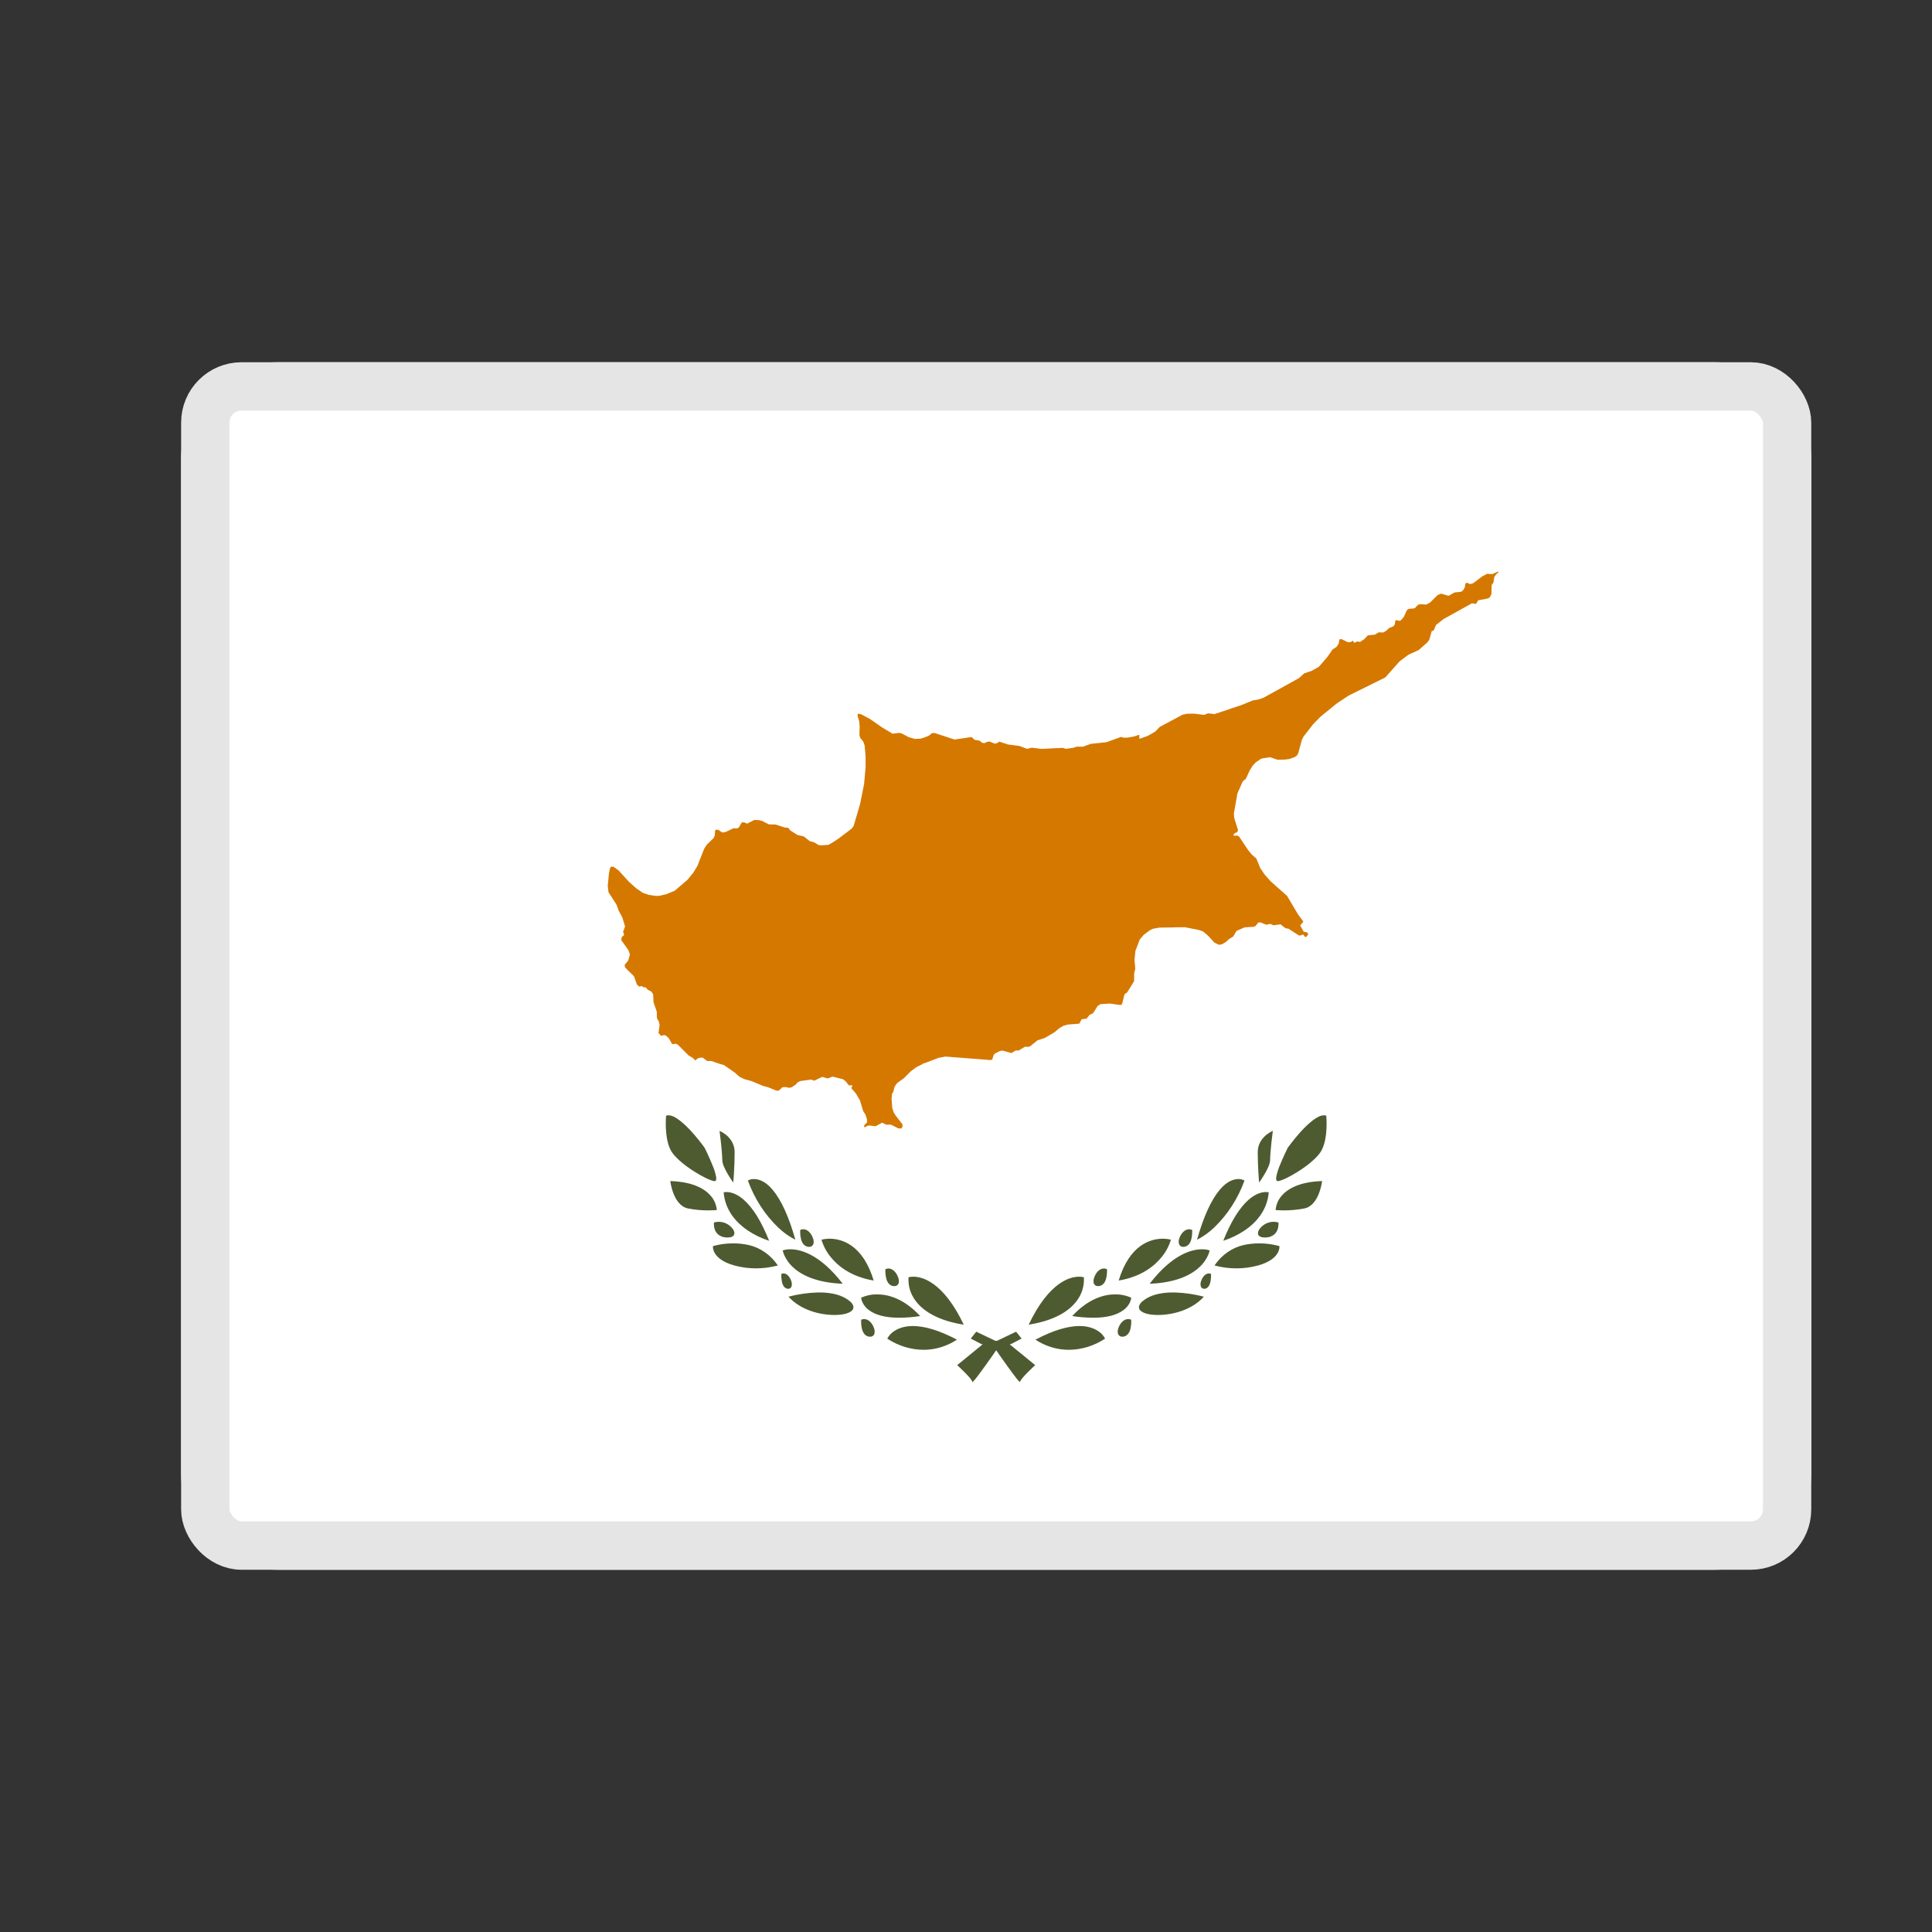
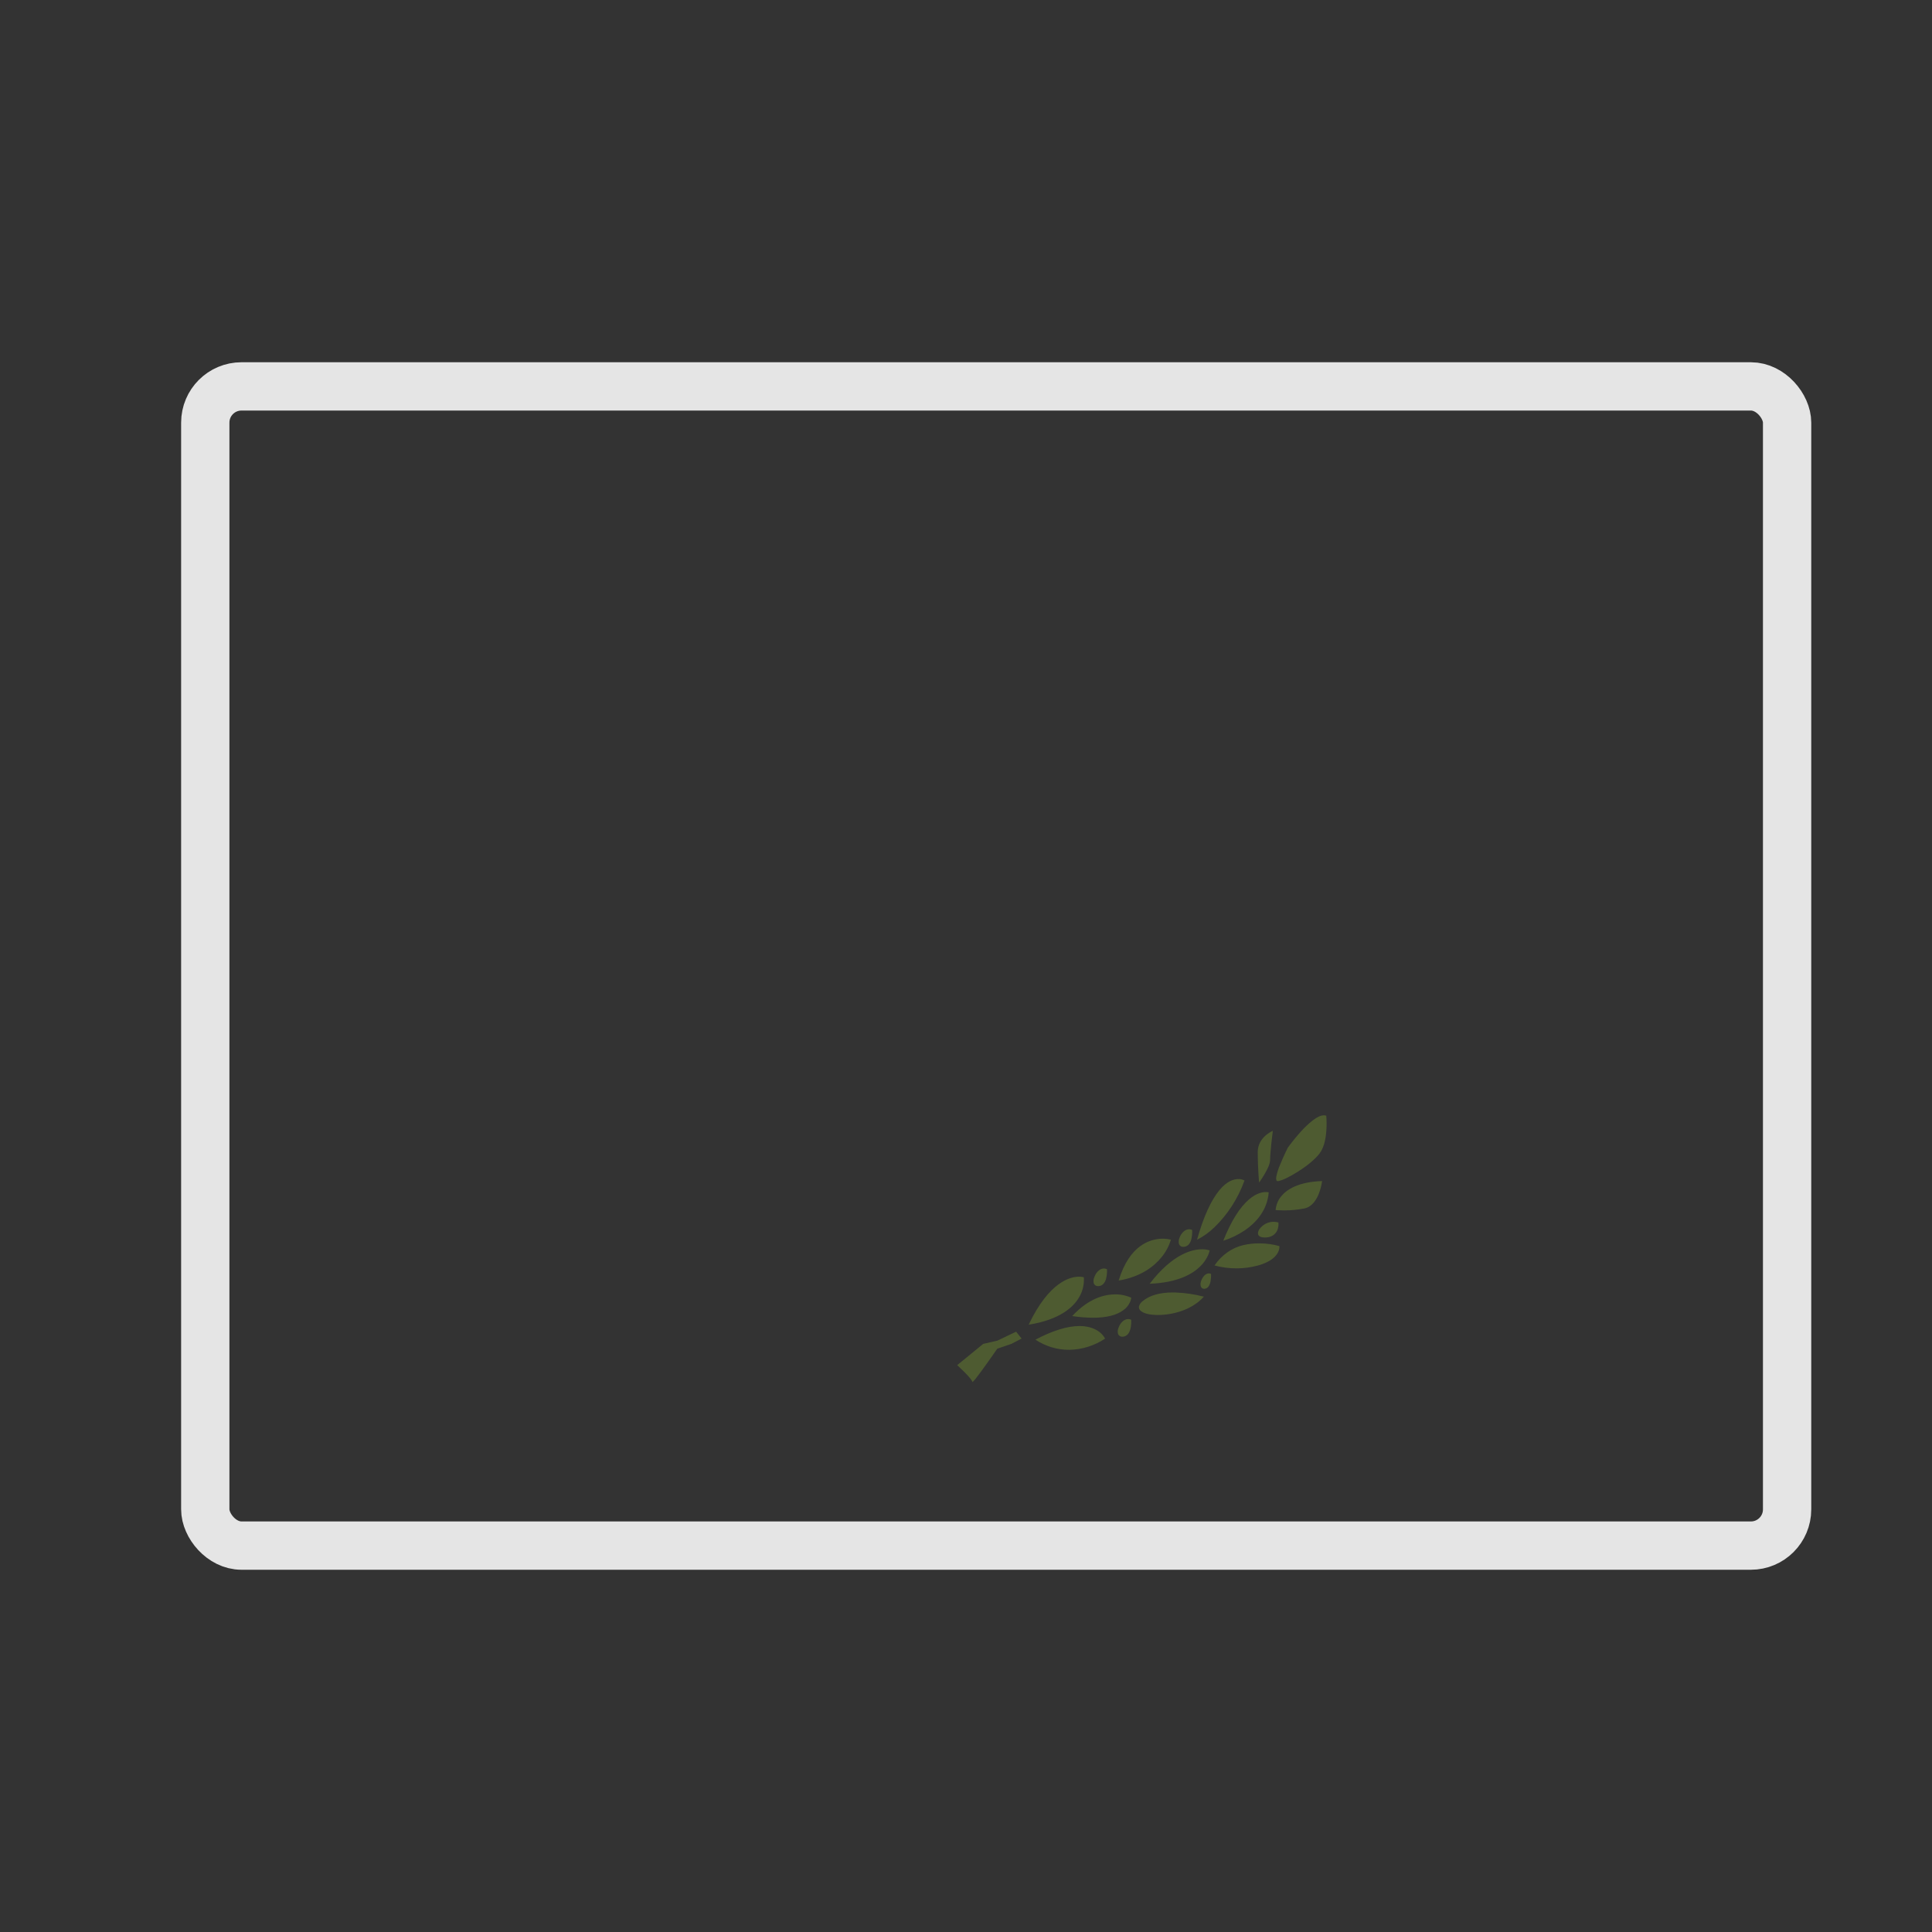
<svg xmlns="http://www.w3.org/2000/svg" width="32" height="32" viewBox="0 0 32 32" fill="none">
  <rect x="0" y="0" width="32" height="32" fill="#333333" stroke="none" />
  <g clip-path="url(#clip0_818_3561)">
-     <path d="M3 7.6C3 6.716 3.716 6 4.6 6H28.4C29.284 6 30 6.716 30 7.6V24.4C30 25.284 29.284 26 28.4 26H4.6C3.716 26 3 25.284 3 24.4V7.6Z" fill="white" />
-     <path d="M16.893 22.891C16.889 22.89 16.886 22.887 16.883 22.883L16.879 22.879C16.862 22.862 16.847 22.844 16.832 22.825C16.792 22.774 16.738 22.7 16.691 22.635C16.598 22.506 16.52 22.394 16.506 22.373L16.482 22.339L16.249 22.259L16.079 22.171L16.17 22.057L16.482 22.206L16.715 22.259L17.146 22.611L17.145 22.611C17.145 22.612 17.083 22.669 17.021 22.731C16.994 22.759 16.959 22.795 16.935 22.824C16.925 22.836 16.916 22.849 16.907 22.862C16.902 22.872 16.897 22.881 16.893 22.891M15.293 22.357C15.083 22.355 14.877 22.291 14.696 22.172H14.696V22.172C14.718 22.131 14.747 22.096 14.782 22.068C14.841 22.021 14.946 21.964 15.115 21.963H15.119C15.32 21.963 15.566 22.039 15.85 22.189C15.681 22.3 15.489 22.358 15.293 22.357ZM14.412 22.14C14.394 22.141 14.377 22.137 14.36 22.129C14.344 22.122 14.329 22.11 14.317 22.096C14.296 22.069 14.281 22.035 14.274 22C14.265 21.954 14.261 21.907 14.264 21.859C14.278 21.852 14.294 21.848 14.311 21.848H14.314C14.389 21.848 14.449 21.92 14.474 21.992C14.488 22.024 14.491 22.06 14.482 22.094C14.476 22.109 14.466 22.121 14.454 22.129C14.441 22.137 14.427 22.141 14.412 22.14L14.412 22.14ZM15.962 21.941C15.442 21.858 15.221 21.649 15.127 21.488C15.068 21.39 15.04 21.273 15.048 21.156V21.155H15.049C15.075 21.149 15.102 21.145 15.129 21.146C15.267 21.146 15.621 21.223 15.963 21.941L15.963 21.941L15.962 21.941L15.962 21.941ZM14.895 21.826C14.672 21.826 14.503 21.783 14.392 21.699C14.344 21.666 14.306 21.618 14.281 21.562C14.272 21.541 14.266 21.518 14.263 21.494C14.337 21.461 14.416 21.442 14.496 21.439C14.508 21.439 14.519 21.439 14.531 21.439C14.703 21.439 14.965 21.501 15.241 21.798L15.241 21.798H15.241C15.126 21.816 15.01 21.825 14.895 21.826L14.895 21.826ZM13.818 21.78C13.583 21.78 13.261 21.701 13.06 21.477L13.059 21.477H13.06C13.213 21.437 13.369 21.414 13.526 21.408C13.54 21.408 13.555 21.408 13.57 21.407C13.79 21.407 13.958 21.455 14.07 21.548C14.102 21.569 14.125 21.602 14.136 21.641C14.137 21.655 14.135 21.669 14.129 21.682C14.124 21.695 14.115 21.705 14.104 21.713C14.054 21.755 13.963 21.778 13.836 21.78L13.818 21.781L13.818 21.78ZM13.057 21.347C13.043 21.347 13.029 21.343 13.016 21.337C13.004 21.33 12.992 21.32 12.983 21.308C12.966 21.283 12.955 21.254 12.95 21.224C12.942 21.183 12.939 21.142 12.941 21.101V21.101C12.953 21.095 12.965 21.092 12.978 21.091C13.007 21.093 13.035 21.107 13.055 21.13C13.078 21.155 13.095 21.185 13.106 21.218C13.117 21.246 13.118 21.277 13.111 21.306C13.107 21.318 13.1 21.328 13.09 21.336C13.08 21.343 13.069 21.347 13.057 21.346L13.057 21.347ZM14.813 21.303C14.796 21.303 14.778 21.299 14.762 21.292C14.745 21.284 14.73 21.273 14.718 21.258C14.697 21.231 14.682 21.198 14.676 21.162C14.666 21.116 14.662 21.069 14.665 21.022C14.68 21.015 14.696 21.011 14.712 21.01H14.715C14.791 21.01 14.85 21.083 14.875 21.155C14.889 21.186 14.892 21.223 14.884 21.257C14.877 21.271 14.867 21.284 14.855 21.292C14.842 21.3 14.828 21.303 14.813 21.302L14.813 21.303ZM13.958 21.263C13.486 21.245 13.241 21.096 13.118 20.974C13.066 20.923 13.023 20.861 12.991 20.792C12.979 20.767 12.97 20.739 12.964 20.711L12.965 20.711C13.002 20.698 13.042 20.692 13.081 20.692H13.092C13.252 20.692 13.576 20.766 13.958 21.263V21.264L13.958 21.263ZM14.471 21.21C14.091 21.146 13.876 20.965 13.762 20.824C13.692 20.741 13.639 20.641 13.606 20.533C13.644 20.523 13.683 20.518 13.723 20.517C13.728 20.517 13.733 20.517 13.738 20.517C13.744 20.517 13.749 20.517 13.755 20.517C13.946 20.522 14.293 20.618 14.471 21.21H14.471L14.471 21.21ZM12.521 21.008C12.4 21.008 12.279 20.992 12.162 20.96C11.963 20.905 11.878 20.82 11.841 20.759C11.825 20.734 11.815 20.705 11.81 20.675C11.809 20.663 11.808 20.651 11.809 20.639L11.81 20.639C11.913 20.61 12.018 20.596 12.124 20.594C12.131 20.594 12.139 20.594 12.146 20.594C12.232 20.594 12.318 20.603 12.403 20.622C12.595 20.666 12.766 20.787 12.884 20.96V20.96H12.884C12.765 20.992 12.643 21.008 12.521 21.008L12.521 21.008ZM13.402 20.652C13.385 20.652 13.367 20.649 13.351 20.641C13.334 20.634 13.32 20.623 13.307 20.608C13.286 20.581 13.271 20.547 13.265 20.512C13.255 20.466 13.252 20.419 13.254 20.372C13.269 20.365 13.285 20.361 13.301 20.36H13.304C13.38 20.36 13.439 20.433 13.464 20.505C13.478 20.536 13.481 20.572 13.472 20.606C13.466 20.62 13.456 20.633 13.444 20.641C13.431 20.649 13.417 20.653 13.402 20.652L13.402 20.652ZM12.739 20.551C12.613 20.511 12.492 20.452 12.38 20.377C12.214 20.263 12.011 20.062 11.986 19.749H11.986C11.999 19.746 12.012 19.744 12.025 19.744C12.028 19.744 12.031 19.744 12.035 19.744C12.084 19.744 12.186 19.759 12.309 19.863C12.466 19.996 12.61 20.227 12.739 20.551L12.739 20.551ZM13.172 20.533C13.069 20.481 12.974 20.413 12.888 20.33C12.668 20.119 12.496 19.853 12.387 19.553C12.421 19.535 12.459 19.526 12.496 19.529C12.569 19.531 12.679 19.564 12.801 19.711C12.941 19.879 13.067 20.155 13.173 20.532L13.173 20.534L13.172 20.533L13.172 20.533ZM12.051 20.497C11.906 20.497 11.857 20.41 11.842 20.372C11.827 20.333 11.822 20.291 11.825 20.248V20.248C11.849 20.241 11.873 20.238 11.897 20.237H11.902C11.949 20.236 11.995 20.247 12.037 20.269C12.079 20.291 12.116 20.324 12.145 20.365C12.152 20.378 12.176 20.422 12.156 20.456C12.141 20.483 12.105 20.497 12.051 20.497L12.051 20.497ZM11.73 20.048C11.618 20.048 11.506 20.037 11.396 20.016C11.267 19.99 11.194 19.868 11.156 19.771C11.13 19.704 11.112 19.634 11.102 19.562H11.102C11.5 19.575 11.689 19.705 11.776 19.811C11.831 19.874 11.864 19.955 11.873 20.042H11.872C11.872 20.042 11.816 20.048 11.73 20.048L11.73 20.048ZM12.145 19.587C12.113 19.542 12.082 19.495 12.054 19.446C12.007 19.365 11.963 19.279 11.963 19.21C11.963 19.143 11.949 19.001 11.941 18.923C11.93 18.823 11.919 18.738 11.918 18.731H11.918C11.929 18.735 12.168 18.835 12.168 19.084C12.168 19.333 12.146 19.584 12.145 19.587V19.587H12.145L12.145 19.587ZM11.835 19.563C11.833 19.563 11.83 19.563 11.828 19.563C11.757 19.55 11.633 19.489 11.496 19.402C11.343 19.305 11.219 19.201 11.147 19.109C11.081 19.025 11.042 18.894 11.031 18.718C11.025 18.639 11.026 18.559 11.033 18.479C11.046 18.475 11.059 18.473 11.073 18.473C11.126 18.474 11.182 18.5 11.258 18.558C11.328 18.613 11.393 18.675 11.453 18.742C11.529 18.826 11.601 18.915 11.669 19.008L11.67 19.009C11.678 19.025 11.746 19.162 11.799 19.295C11.826 19.356 11.846 19.42 11.86 19.486C11.865 19.506 11.865 19.526 11.86 19.546C11.858 19.552 11.854 19.557 11.848 19.561C11.844 19.562 11.84 19.564 11.835 19.564L11.835 19.563Z" fill="#4E5B31" />
    <path d="M16.107 22.891C16.111 22.89 16.114 22.887 16.117 22.883L16.121 22.879C16.138 22.862 16.153 22.844 16.168 22.825C16.208 22.774 16.262 22.7 16.309 22.635C16.402 22.506 16.48 22.394 16.494 22.373L16.518 22.339L16.751 22.259L16.921 22.171L16.83 22.057L16.518 22.206L16.285 22.259L15.854 22.611L15.854 22.611C15.855 22.612 15.917 22.669 15.979 22.731C16.006 22.759 16.041 22.795 16.065 22.824C16.075 22.836 16.084 22.849 16.093 22.862C16.098 22.872 16.103 22.881 16.107 22.891M17.707 22.357C17.917 22.355 18.123 22.291 18.304 22.172H18.304V22.172C18.282 22.131 18.253 22.096 18.218 22.068C18.159 22.021 18.054 21.964 17.885 21.963H17.881C17.68 21.963 17.434 22.039 17.15 22.189C17.319 22.3 17.511 22.358 17.707 22.357ZM18.588 22.14C18.606 22.141 18.623 22.137 18.64 22.129C18.656 22.122 18.671 22.11 18.683 22.096C18.704 22.069 18.719 22.035 18.726 22C18.735 21.954 18.739 21.907 18.736 21.859C18.721 21.852 18.706 21.848 18.689 21.848H18.686C18.611 21.848 18.551 21.92 18.526 21.992C18.512 22.024 18.509 22.06 18.518 22.094C18.524 22.109 18.534 22.121 18.547 22.129C18.559 22.137 18.573 22.141 18.588 22.14L18.588 22.14ZM17.038 21.941C17.558 21.858 17.779 21.649 17.873 21.488C17.932 21.39 17.96 21.273 17.952 21.156V21.155H17.951C17.925 21.149 17.898 21.145 17.872 21.146C17.733 21.146 17.379 21.223 17.038 21.941L17.037 21.941L17.038 21.941L17.038 21.941ZM18.105 21.826C18.328 21.826 18.497 21.783 18.608 21.699C18.656 21.666 18.694 21.618 18.719 21.562C18.728 21.541 18.734 21.518 18.737 21.494C18.663 21.461 18.584 21.442 18.504 21.439C18.492 21.439 18.481 21.439 18.469 21.439C18.297 21.439 18.035 21.501 17.759 21.798L17.759 21.798H17.759C17.874 21.816 17.99 21.825 18.105 21.826L18.105 21.826ZM19.182 21.78C19.417 21.78 19.739 21.701 19.94 21.477L19.941 21.477H19.94C19.787 21.437 19.631 21.414 19.474 21.408C19.459 21.408 19.445 21.408 19.43 21.407C19.21 21.407 19.042 21.455 18.93 21.548C18.898 21.569 18.875 21.602 18.864 21.641C18.863 21.655 18.865 21.669 18.871 21.682C18.876 21.695 18.885 21.705 18.896 21.713C18.946 21.755 19.037 21.778 19.164 21.78L19.182 21.781L19.182 21.78ZM19.943 21.347C19.957 21.347 19.971 21.343 19.984 21.337C19.997 21.33 20.008 21.32 20.017 21.308C20.034 21.283 20.045 21.254 20.05 21.224C20.058 21.183 20.061 21.142 20.059 21.101V21.101C20.047 21.095 20.035 21.092 20.022 21.091C19.993 21.093 19.965 21.107 19.945 21.13C19.922 21.155 19.905 21.185 19.894 21.218C19.883 21.246 19.881 21.277 19.889 21.306C19.893 21.318 19.9 21.328 19.91 21.336C19.92 21.343 19.931 21.347 19.943 21.346L19.943 21.347ZM18.187 21.303C18.204 21.303 18.222 21.299 18.238 21.292C18.255 21.284 18.27 21.273 18.282 21.258C18.303 21.231 18.318 21.198 18.324 21.162C18.334 21.116 18.338 21.069 18.335 21.022C18.32 21.015 18.304 21.011 18.288 21.01H18.285C18.209 21.01 18.15 21.083 18.125 21.155C18.111 21.186 18.108 21.223 18.116 21.257C18.123 21.271 18.133 21.284 18.145 21.292C18.158 21.3 18.172 21.303 18.187 21.302L18.187 21.303ZM19.042 21.263C19.514 21.245 19.759 21.096 19.881 20.974C19.934 20.923 19.977 20.861 20.009 20.792C20.02 20.767 20.03 20.739 20.036 20.711L20.035 20.711C19.997 20.698 19.958 20.692 19.919 20.692H19.908C19.748 20.692 19.424 20.766 19.042 21.263V21.264L19.042 21.263ZM18.529 21.21C18.909 21.146 19.124 20.965 19.238 20.824C19.308 20.741 19.361 20.641 19.394 20.533C19.356 20.523 19.317 20.518 19.277 20.517C19.272 20.517 19.267 20.517 19.262 20.517C19.256 20.517 19.251 20.517 19.245 20.517C19.054 20.522 18.707 20.618 18.529 21.21H18.529L18.529 21.21ZM20.479 21.008C20.6 21.008 20.721 20.992 20.838 20.96C21.037 20.905 21.122 20.82 21.159 20.759C21.174 20.734 21.185 20.705 21.19 20.675C21.191 20.663 21.192 20.651 21.191 20.639L21.19 20.639C21.087 20.61 20.982 20.596 20.876 20.594C20.869 20.594 20.861 20.594 20.854 20.594C20.768 20.594 20.682 20.603 20.597 20.622C20.405 20.666 20.234 20.787 20.116 20.96V20.96H20.116C20.235 20.992 20.357 21.008 20.48 21.008L20.479 21.008ZM19.598 20.652C19.615 20.652 19.633 20.649 19.649 20.641C19.666 20.634 19.68 20.623 19.693 20.608C19.714 20.581 19.729 20.547 19.735 20.512C19.745 20.466 19.748 20.419 19.746 20.372C19.731 20.365 19.715 20.361 19.699 20.36H19.696C19.62 20.36 19.561 20.433 19.535 20.505C19.522 20.536 19.519 20.572 19.528 20.606C19.534 20.62 19.544 20.633 19.556 20.641C19.569 20.649 19.583 20.653 19.598 20.652L19.598 20.652ZM20.261 20.551C20.387 20.511 20.508 20.452 20.62 20.377C20.786 20.263 20.989 20.062 21.014 19.749H21.014C21.001 19.746 20.988 19.744 20.975 19.744C20.972 19.744 20.969 19.744 20.965 19.744C20.916 19.744 20.814 19.759 20.691 19.863C20.534 19.996 20.39 20.227 20.261 20.551L20.261 20.551ZM19.828 20.533C19.931 20.481 20.026 20.413 20.112 20.33C20.332 20.119 20.504 19.853 20.613 19.553C20.579 19.535 20.541 19.526 20.504 19.529C20.431 19.531 20.321 19.564 20.199 19.711C20.059 19.879 19.933 20.155 19.827 20.532L19.827 20.534L19.828 20.533L19.828 20.533ZM20.949 20.497C21.094 20.497 21.143 20.41 21.158 20.372C21.173 20.333 21.178 20.291 21.175 20.248V20.248C21.151 20.241 21.127 20.238 21.103 20.237H21.098C21.051 20.236 21.005 20.247 20.963 20.269C20.921 20.291 20.884 20.324 20.855 20.365C20.848 20.378 20.824 20.422 20.843 20.456C20.859 20.483 20.895 20.497 20.949 20.497L20.949 20.497ZM21.27 20.048C21.382 20.048 21.494 20.037 21.604 20.016C21.733 19.99 21.806 19.868 21.844 19.771C21.87 19.704 21.888 19.634 21.898 19.562H21.898C21.5 19.575 21.311 19.705 21.224 19.811C21.169 19.874 21.136 19.955 21.128 20.042H21.128C21.128 20.042 21.184 20.048 21.27 20.048L21.27 20.048ZM20.855 19.587C20.887 19.542 20.918 19.495 20.946 19.446C20.993 19.365 21.037 19.279 21.037 19.21C21.037 19.143 21.051 19.001 21.059 18.923C21.07 18.823 21.081 18.738 21.082 18.731H21.081C21.071 18.735 20.832 18.835 20.832 19.084C20.832 19.333 20.854 19.584 20.855 19.587V19.587H20.855L20.855 19.587ZM21.165 19.563C21.167 19.563 21.17 19.563 21.172 19.563C21.243 19.55 21.367 19.489 21.504 19.402C21.657 19.305 21.781 19.201 21.853 19.109C21.919 19.025 21.958 18.894 21.969 18.718C21.974 18.639 21.974 18.559 21.967 18.479C21.954 18.475 21.941 18.473 21.927 18.473C21.875 18.474 21.818 18.5 21.742 18.558C21.672 18.613 21.607 18.675 21.547 18.742C21.471 18.826 21.399 18.915 21.331 19.008L21.33 19.009C21.322 19.025 21.254 19.162 21.201 19.295C21.174 19.356 21.154 19.42 21.14 19.486C21.135 19.506 21.135 19.526 21.14 19.546C21.142 19.552 21.146 19.557 21.152 19.561C21.156 19.562 21.16 19.564 21.165 19.564L21.165 19.563Z" fill="#4E5B31" />
-     <path d="M24.814 9.466L24.743 9.497L24.715 9.509L24.63 9.504L24.55 9.547L24.407 9.655L24.401 9.66L24.348 9.675L24.299 9.651L24.271 9.666L24.261 9.73L24.235 9.775L24.202 9.801L24.088 9.814L23.993 9.869L23.868 9.832L23.81 9.857L23.687 9.98L23.625 10.013L23.603 10.012L23.519 10.007L23.484 10.02L23.431 10.076L23.332 10.085L23.301 10.108L23.253 10.217L23.2 10.277L23.17 10.284L23.137 10.271L23.113 10.276L23.102 10.345L23.078 10.375L23.011 10.4L22.958 10.449L22.912 10.476L22.849 10.474H22.835L22.772 10.512L22.655 10.524L22.607 10.575L22.596 10.587L22.573 10.602L22.536 10.627L22.527 10.633L22.482 10.624L22.429 10.647L22.408 10.611L22.372 10.635L22.324 10.637L22.264 10.607L22.218 10.585L22.185 10.59L22.173 10.655L22.172 10.662L22.137 10.714L22.071 10.758L22.062 10.771L21.988 10.878L21.846 11.043L21.726 11.111L21.602 11.153L21.515 11.232L21.287 11.358L20.927 11.557L20.854 11.583L20.748 11.602L20.56 11.679L20.394 11.734L20.384 11.738L20.352 11.749L20.117 11.827L20.008 11.815L19.944 11.841L19.775 11.82L19.658 11.822L19.584 11.839L19.445 11.914L19.21 12.039L19.133 12.118L19.012 12.188L18.871 12.238L18.871 12.172L18.87 12.169L18.821 12.186L18.786 12.198L18.671 12.218H18.607L18.567 12.205L18.561 12.208L18.327 12.293L18.065 12.321L17.934 12.368L17.837 12.366L17.775 12.386L17.655 12.403L17.613 12.39L17.603 12.387L17.25 12.404L17.089 12.384L17.012 12.403L16.883 12.355L16.695 12.331L16.651 12.316L16.552 12.284L16.508 12.312L16.474 12.316L16.394 12.284L16.365 12.283L16.299 12.31L16.261 12.299L16.226 12.268L16.143 12.254L16.093 12.207L15.811 12.249L15.734 12.224L15.477 12.14L15.437 12.143L15.386 12.185L15.309 12.216L15.243 12.235L15.152 12.239L15.047 12.208L14.939 12.15L14.899 12.139L14.81 12.149L14.783 12.152L14.619 12.054L14.408 11.908L14.264 11.831L14.21 11.821L14.203 11.85L14.23 11.943L14.239 12.035L14.236 12.121L14.235 12.174L14.248 12.221L14.3 12.285L14.321 12.349L14.337 12.525L14.337 12.704L14.312 12.989L14.303 13.032L14.273 13.18L14.246 13.316L14.14 13.677L14.11 13.721L14.039 13.776L13.876 13.899L13.756 13.975L13.719 13.993L13.621 14.001L13.561 13.998L13.485 13.952L13.411 13.931L13.314 13.854L13.206 13.829L13.088 13.753L13.057 13.712L12.993 13.705L12.904 13.675V13.675L12.871 13.664L12.848 13.657L12.734 13.654L12.628 13.599L12.572 13.584L12.496 13.58L12.416 13.621L12.375 13.642L12.324 13.62L12.287 13.622L12.245 13.693L12.24 13.703L12.211 13.72L12.175 13.72L12.147 13.719L12.116 13.734L12.075 13.754L12.039 13.771L12.021 13.78L12.021 13.779L12.01 13.782L11.991 13.785L11.967 13.79L11.924 13.763L11.902 13.748L11.864 13.74L11.844 13.756L11.84 13.833L11.821 13.879L11.762 13.937L11.703 13.995L11.661 14.063L11.551 14.343L11.482 14.456L11.46 14.482L11.388 14.571L11.324 14.626L11.176 14.753L11.036 14.811L10.916 14.838L10.857 14.839L10.746 14.822L10.647 14.788L10.537 14.712L10.417 14.605L10.243 14.414L10.219 14.398L10.214 14.394L10.159 14.355L10.118 14.356L10.102 14.385L10.094 14.428L10.086 14.465L10.066 14.677L10.068 14.689L10.078 14.777L10.21 14.982L10.251 15.091L10.258 15.103L10.285 15.154L10.306 15.193L10.308 15.197L10.353 15.346L10.321 15.431L10.337 15.487L10.297 15.522L10.29 15.571L10.408 15.736L10.434 15.809L10.405 15.91L10.359 15.965L10.346 15.981L10.353 16.023L10.407 16.078L10.5 16.169L10.549 16.306L10.587 16.342L10.631 16.332L10.655 16.352L10.692 16.352L10.728 16.392L10.752 16.405L10.789 16.425L10.818 16.468L10.824 16.598L10.879 16.76L10.88 16.848L10.88 16.86L10.914 16.925L10.925 16.977L10.907 17.112L10.95 17.156L10.997 17.145L11.027 17.15L11.076 17.195L11.135 17.296L11.193 17.286L11.23 17.306L11.407 17.483L11.447 17.506L11.449 17.508L11.478 17.524L11.514 17.564L11.57 17.523L11.576 17.522L11.636 17.516L11.663 17.536L11.714 17.574L11.781 17.573L11.926 17.623L11.99 17.641L12.118 17.729L12.172 17.767L12.204 17.796L12.247 17.834L12.332 17.875L12.406 17.895L12.445 17.905L12.475 17.918L12.476 17.916H12.476L12.476 17.918L12.634 17.985L12.72 18.008L12.8 18.04L12.857 18.064L12.9 18.064L12.96 18.008L13.018 18.005L13.066 18.018L13.113 18.009L13.188 17.958L13.202 17.934L13.255 17.906L13.434 17.881L13.486 17.9L13.619 17.836L13.709 17.863L13.788 17.832L13.962 17.875L14.008 17.911L14.059 17.976L14.066 17.977L14.123 17.978L14.099 18.022L14.175 18.11L14.243 18.225L14.248 18.241L14.297 18.403L14.334 18.46L14.36 18.54L14.361 18.593L14.321 18.627L14.315 18.646L14.312 18.653L14.321 18.675L14.336 18.666L14.365 18.648L14.4 18.642L14.462 18.649L14.503 18.654L14.567 18.619L14.61 18.595L14.679 18.628L14.755 18.627L14.786 18.642L14.876 18.688L14.922 18.692L14.939 18.68L14.95 18.652L14.944 18.618L14.91 18.574L14.834 18.476L14.803 18.426L14.779 18.353L14.772 18.26L14.767 18.197L14.776 18.115L14.796 18.085L14.811 18.02H14.812L14.816 18.002L14.858 17.94L14.97 17.86L15.089 17.741L15.184 17.672L15.282 17.624L15.285 17.611L15.296 17.616L15.544 17.522L15.549 17.521L15.659 17.5L16.407 17.558L16.435 17.549V17.549L16.459 17.471L16.473 17.457L16.482 17.448L16.564 17.407L16.602 17.401L16.709 17.43L16.753 17.442L16.823 17.399L16.872 17.4L16.975 17.338L17.038 17.339L17.062 17.329L17.186 17.23L17.305 17.192L17.335 17.174L17.346 17.168L17.468 17.096L17.545 17.03L17.612 16.991L17.685 16.97L17.877 16.955L17.915 16.883L17.998 16.871L18.047 16.809L18.104 16.783L18.145 16.718L18.179 16.663L18.227 16.632L18.38 16.622L18.561 16.647L18.585 16.631L18.626 16.468L18.669 16.438L18.785 16.25L18.785 16.182V16.125L18.804 16.044L18.791 15.898L18.806 15.75L18.878 15.561L18.942 15.486L19.044 15.409L19.095 15.384L19.169 15.37V15.37L19.18 15.368L19.198 15.364L19.451 15.361C19.455 15.358 19.543 15.359 19.543 15.359L19.628 15.358L19.841 15.4L19.857 15.403L19.928 15.429L20.012 15.501L20.1 15.596L20.116 15.614L20.173 15.641L20.191 15.649L20.238 15.641L20.305 15.602L20.355 15.555L20.424 15.513L20.426 15.51L20.465 15.445L20.466 15.444L20.467 15.444V15.444H20.466L20.482 15.418L20.615 15.36L20.772 15.35L20.79 15.339L20.799 15.334L20.841 15.279L20.88 15.279L20.974 15.317L21.04 15.302L21.092 15.326L21.133 15.32L21.21 15.31L21.293 15.375L21.341 15.382L21.511 15.492L21.519 15.493L21.524 15.494L21.534 15.496L21.554 15.489L21.584 15.48L21.588 15.479L21.591 15.484L21.611 15.515L21.637 15.519L21.669 15.472L21.656 15.451L21.651 15.444L21.591 15.43L21.536 15.327L21.588 15.265L21.507 15.154L21.493 15.135L21.489 15.128L21.461 15.08L21.318 14.839L21.133 14.675L21.068 14.617L21.067 14.616L21.045 14.596L20.946 14.485L20.875 14.38L20.866 14.358L20.851 14.322L20.809 14.22L20.735 14.156L20.675 14.083L20.672 14.079L20.547 13.892L20.527 13.86L20.498 13.841L20.436 13.841L20.43 13.834L20.426 13.83L20.428 13.828L20.458 13.795L20.491 13.786L20.506 13.749L20.442 13.546L20.442 13.539L20.437 13.474L20.489 13.179L20.495 13.143L20.583 12.944L20.638 12.895L20.697 12.765L20.748 12.682L20.797 12.629L20.805 12.623L20.893 12.564L20.967 12.553L21.038 12.542L21.161 12.584L21.278 12.581L21.3 12.579L21.354 12.572L21.441 12.541L21.482 12.513L21.503 12.477L21.548 12.31L21.562 12.258L21.59 12.2L21.749 11.996L21.869 11.873L22.14 11.652L22.273 11.564L22.34 11.52L22.944 11.221L23.101 11.045L23.183 10.953L23.327 10.845L23.496 10.768L23.642 10.64L23.674 10.595L23.714 10.452L23.747 10.443L23.777 10.37L23.786 10.35L23.905 10.257L23.918 10.249L24.38 9.992L24.447 10.003L24.483 9.943L24.617 9.918L24.642 9.913L24.675 9.895L24.703 9.841V9.831L24.707 9.689L24.736 9.65L24.751 9.556L24.766 9.534L24.781 9.512L24.819 9.482L24.813 9.465L24.814 9.466Z" fill="#D57800" />
  </g>
  <rect x="3.4" y="6.4" width="26.2" height="19.2" rx="0.6" stroke="#E5E5E5" stroke-width="0.8" />
  <defs>
    <clipPath id="clip0_818_3561">
      <rect x="3" y="6" width="27" height="20" rx="1" fill="white" />
    </clipPath>
  </defs>
</svg>